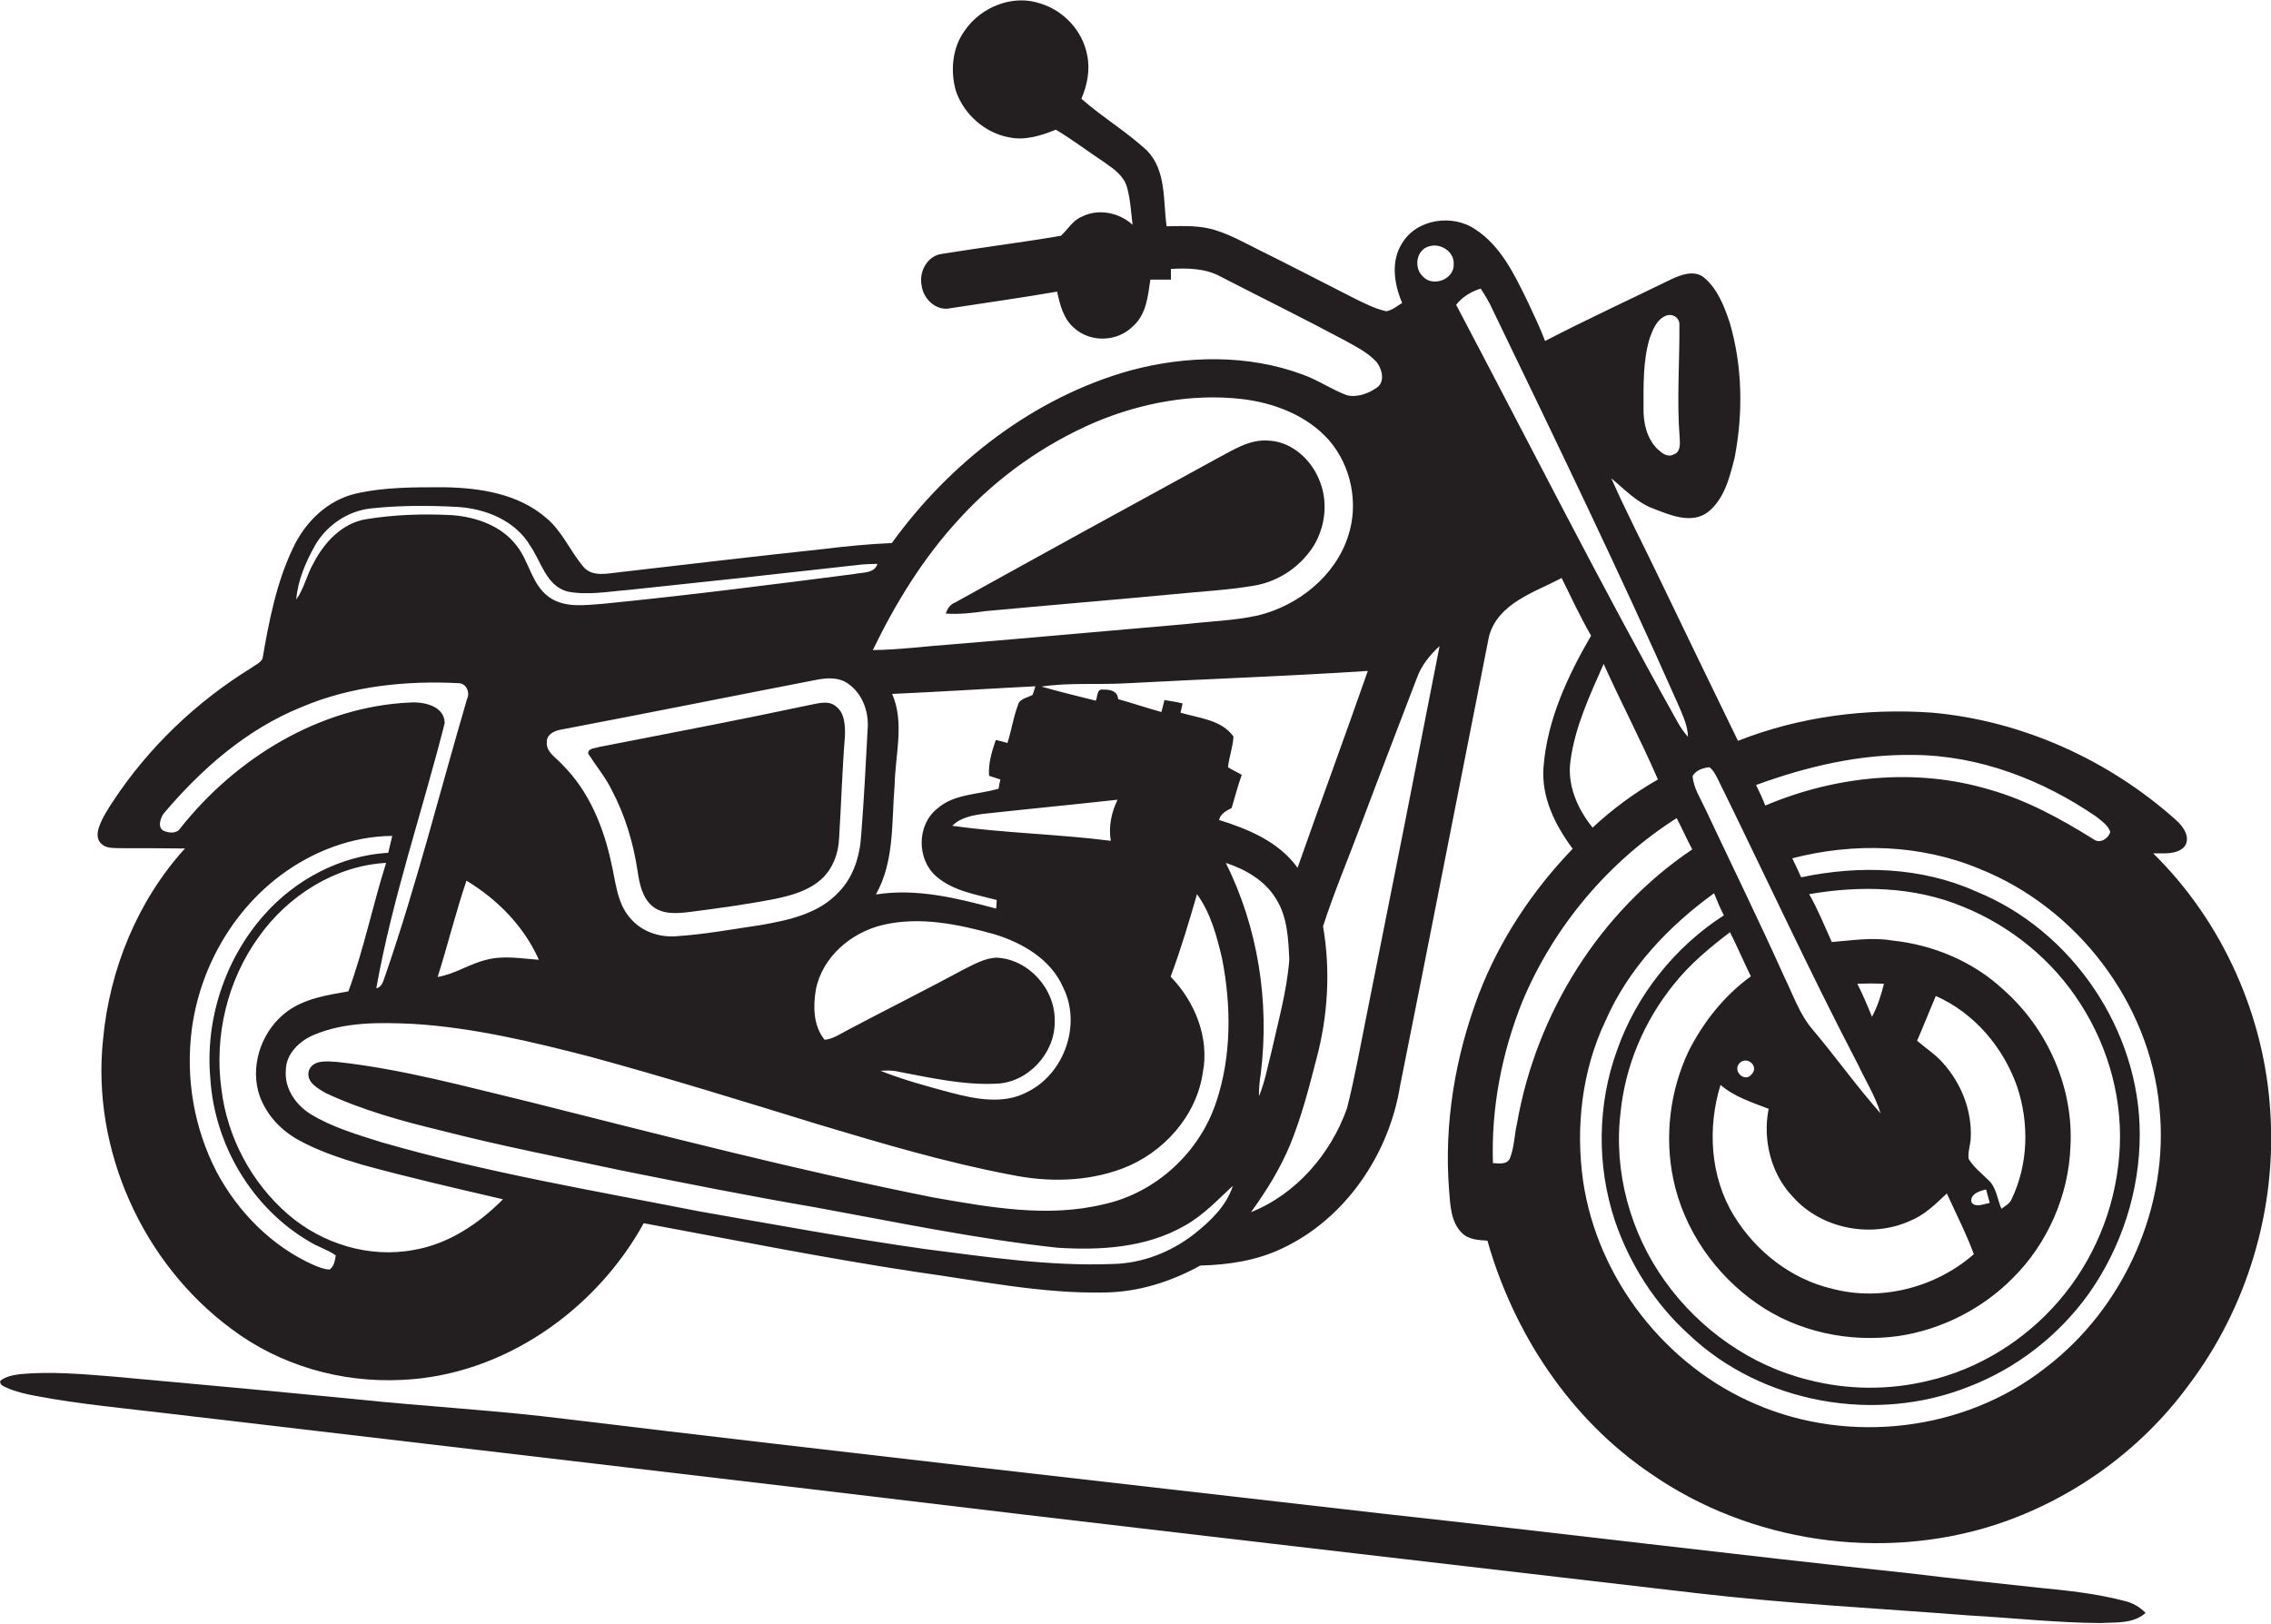
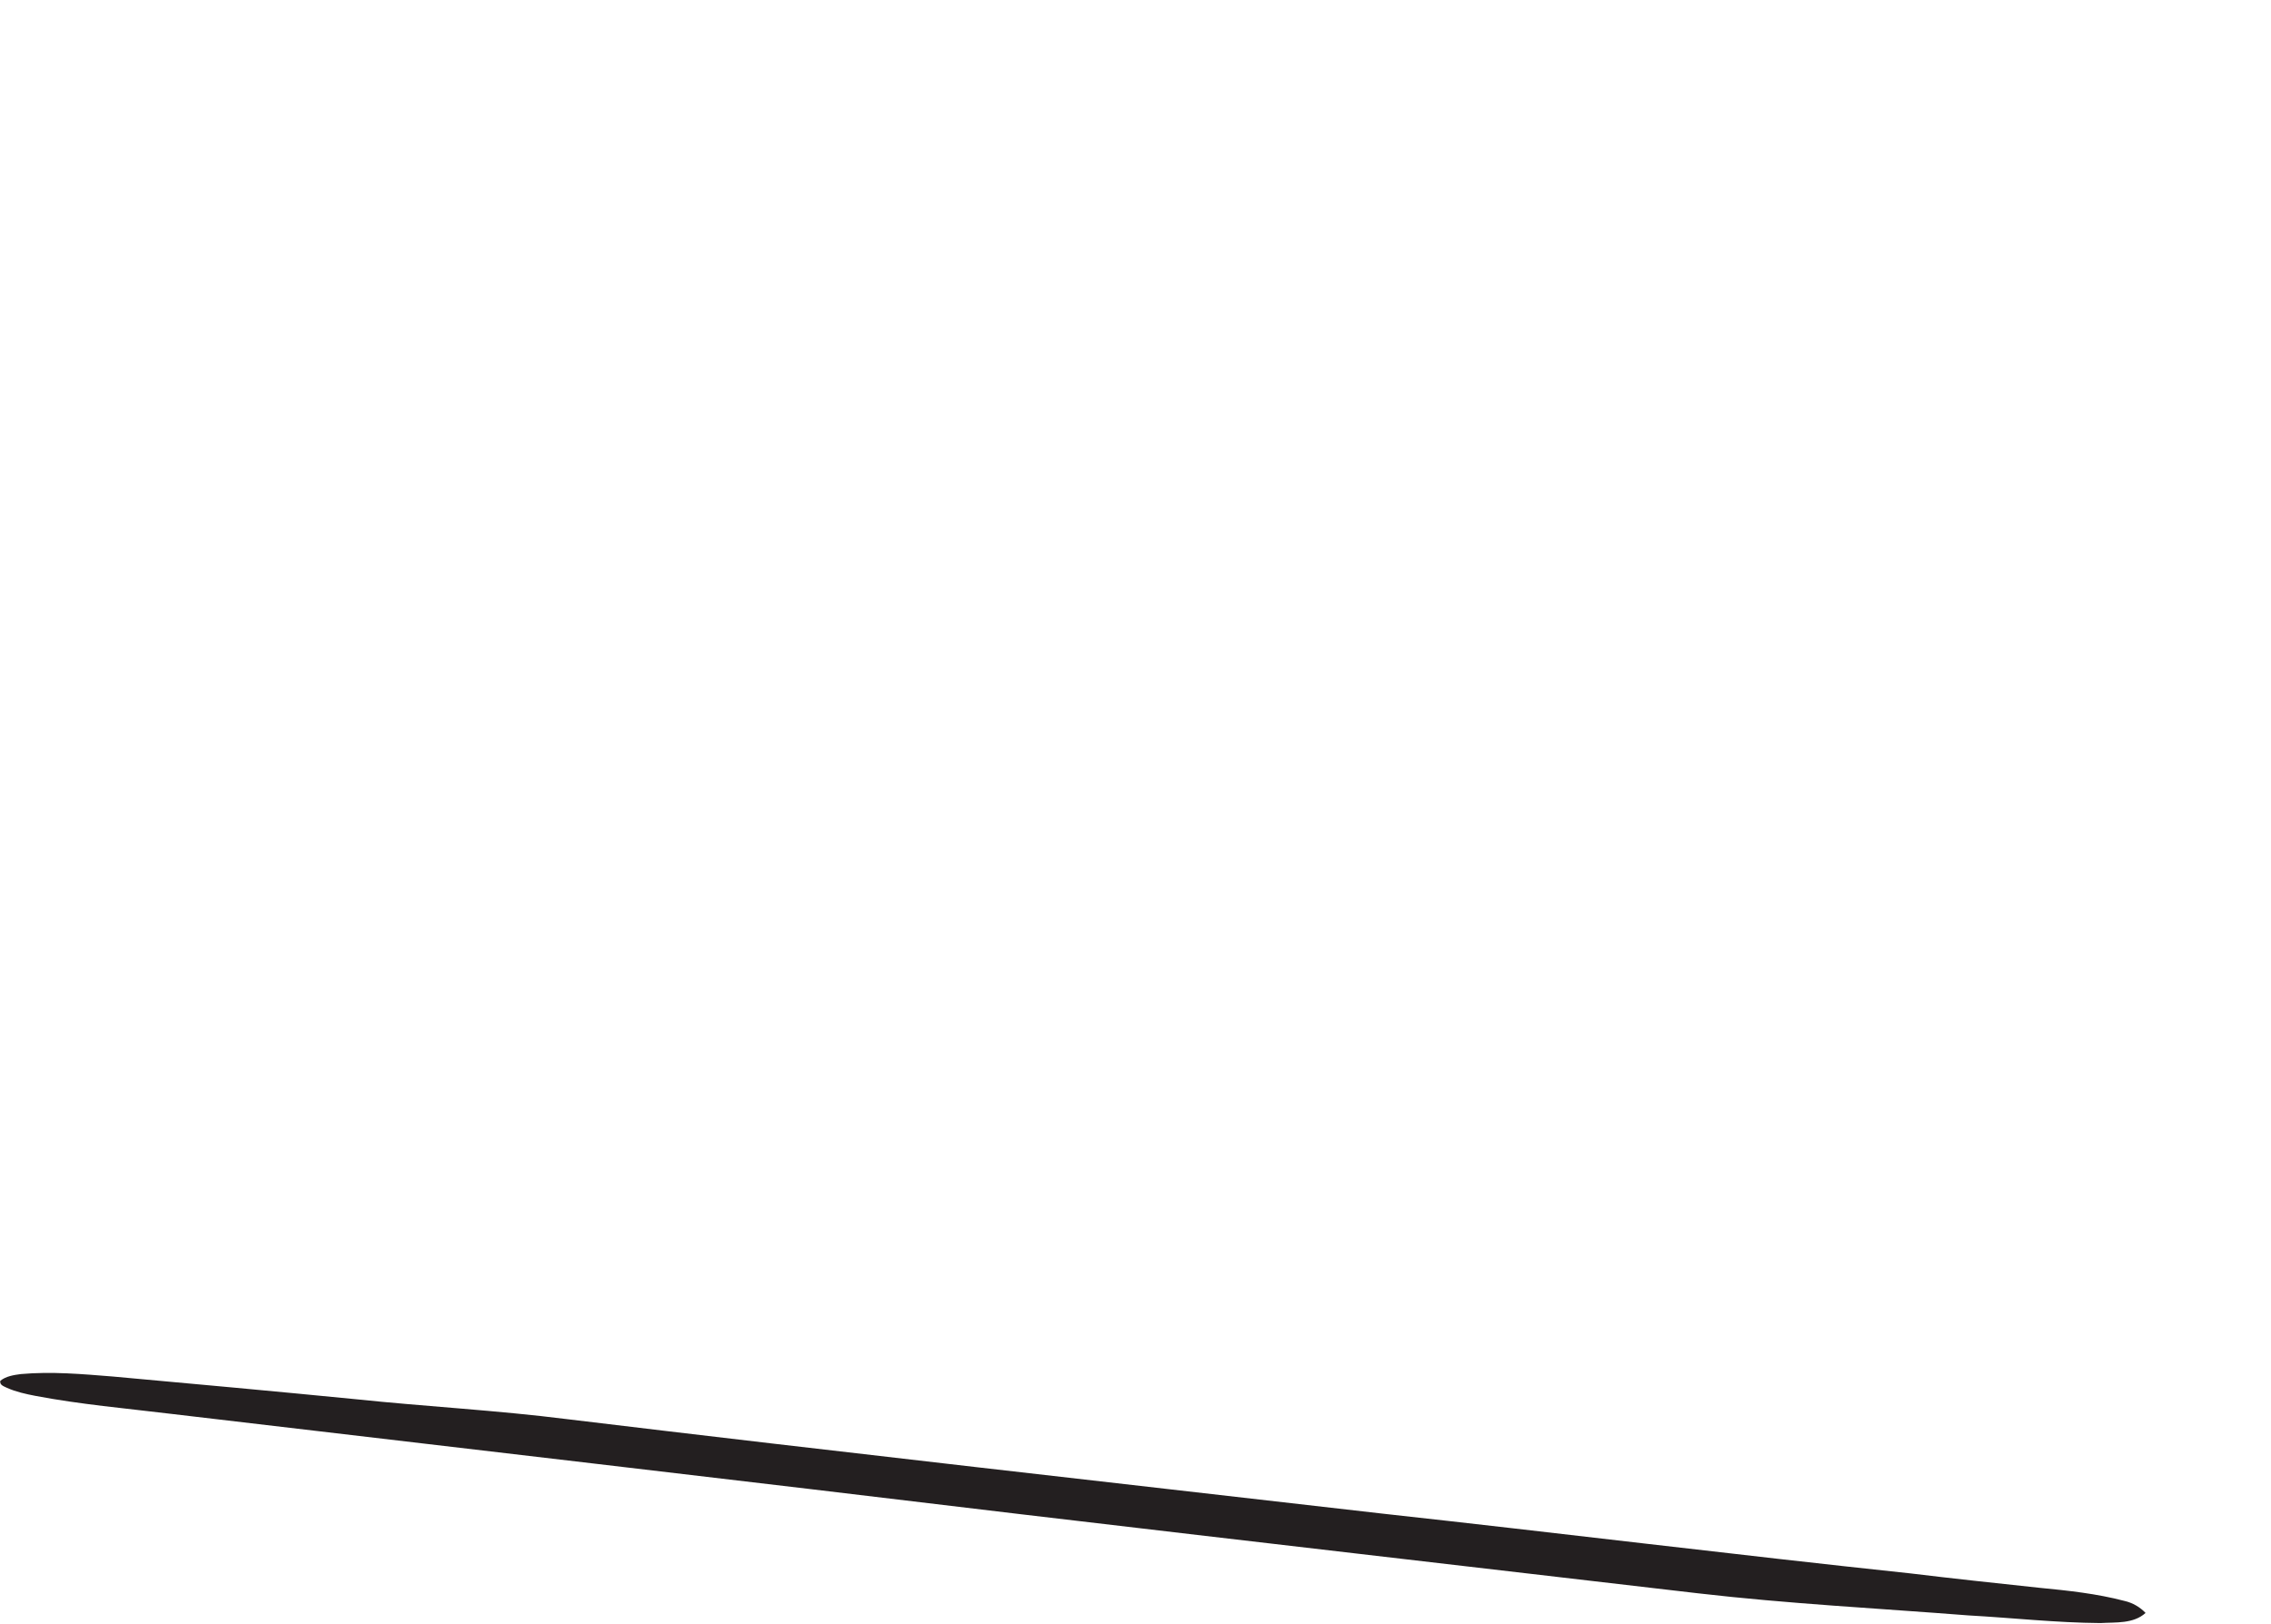
<svg xmlns="http://www.w3.org/2000/svg" version="1.1" id="Layer_1" x="0px" y="0px" viewBox="0 0 740.5 529.5" enable-background="new 0 0 740.5 529.5" xml:space="preserve">
  <g>
-     <path fill="#231F20" d="M740.3,363c-1.8-31.6-15.6-62.5-38.2-84.7c3.3-0.1,7.4,0.5,10-2c2.5-3-0.2-6.8-2.6-8.9   c-21.9-19.6-50.2-32.4-79.6-35c-21.4-1.5-43.2,1.3-63.2,9.2c-8.6-17.6-17.1-35.3-25.6-52.9c-5.2-10.9-10.8-21.6-15.7-32.7   c4.4,3.6,8.3,7.9,13.8,9.9c5.4,2.1,12.4,5.1,17.7,1.1c5.4-4.3,7.1-11.4,8.7-17.7c2.8-14.5,2.6-29.9-1.6-44.1   c-1.8-5.4-4-11.1-8.5-14.8c-3.2-2.4-7.4-0.8-10.6,0.7c-13.7,6.7-27.6,13.1-41.1,20.1c-1.7-4.5-3.8-8.8-5.8-13.1   c-4.2-8.6-8.6-17.8-16.8-23.2c-7.4-5.2-19.2-3.6-24,4.4c-3.8,5.9-2.6,13.4,0,19.5c-1.7,1-3.2,2.4-5.2,2.7   c-3.6-0.8-6.9-2.5-10.2-4.1c-10.8-5.5-21.6-11.1-32.5-16.5c-4-2-8-4.2-12.3-5.6c-5.3-1.9-11.1-1.6-16.6-1.5   c-1.2-8.3,0-18.1-6.4-24.7c-6.7-6.2-14.6-10.9-21.4-16.9c1.9-4.4,2.9-9.4,1.9-14.2c-1.5-8-7.7-14.6-15.4-16.9   c-8.9-3-19.2,1.2-24.4,8.7c-4.2,5.6-4.9,13.3-3,19.9c2.6,7.6,9.5,13.7,17.4,15.1c5.2,1.1,10.4-0.6,15.2-2.5   c5.5,3.3,10.6,7.2,15.9,10.7c3,2.1,6.3,4.4,7.3,8.1c1.1,4,1.3,8.1,1.8,12.2c-4.4-4-11.2-5.4-16.6-2.6c-3,1.2-4.5,4.2-6.8,6.2   c-12.9,2.2-25.9,3.8-38.8,5.9c-4.7,0.6-7.5,5.8-6.6,10.2c0.5,4.5,4.8,8.6,9.5,7.5c11.6-1.8,23.2-3.4,34.7-5.4   c0.9,4.3,2.1,9,5.6,11.9c5.3,4.8,14.1,4.5,19.1-0.6c4.4-3.8,4.9-9.9,5.7-15.2c2.2,0,4.5,0,6.7,0c0-0.9,0-2.6,0-3.5   c5.5-0.3,11.3-0.2,16.2,2.5c13.4,6.9,27,13.6,40.3,20.7c3.7,2.1,7.7,4,10.6,7.2c1.7,2.2,2.8,6.2,0.2,8.2c-2.8,2-6.5,3.4-9.9,2.6   c-4.9-1.8-9.3-4.9-14.3-6.7c-17.9-6.7-38-6.3-56.3-1.4c-31.5,8.8-58.8,30-77.8,56.3c-7.3,0.3-14.6,1-21.9,1.9   c-22.3,2.4-44.6,5-66.9,7.6c-3.9,0.4-8.9,1.7-11.8-1.8c-4.3-5.1-6.9-11.6-12.1-15.9c-9.1-7.9-21.6-9.8-33.2-10   c-9.7,0-19.5-0.1-29,2.1c-9.3,2.2-16.5,9.4-20.4,17.8c-5.4,11.3-7.8,23.8-9.9,36c-0.8,1.5-2.5,2.1-3.8,3.1   c-17.8,11-33.3,25.8-44.8,43.2c-1.7,2.6-3.5,5.3-4.6,8.3c-0.7,1.8-1,4.2,0.5,5.6c1.5,1.7,3.9,1.5,5.9,1.6c7.2,0,14.3,0,21.5,0.1   c-15.5,17.1-24.6,39.5-26.7,62.3c-3.8,35.9,12.9,73,41.9,94.4c15.8,11.9,35.8,17.6,55.5,16.6c33-1.4,63.2-22.6,78.9-51.1   c29.6,5.5,59.1,11.4,88.9,15.9c20.3,2.8,40.6,7.1,61.2,6.7c11.1-0.1,21.8-3.5,31.4-8.8c9.1-0.2,18.3-1.6,26.5-5.5   c20.7-9.6,35-30.7,38.6-53c9.8-48.8,19.3-97.7,29-146.6c2.9-10.9,14.8-14.4,23.7-19.1c3.1,6.3,6.1,12.7,9.6,18.8   c-7.6,13.1-14.3,27.4-15.5,42.8c-0.8,9.9,3.8,19,9.5,26.7c-13.1,13.6-23.8,29.7-30.6,47.4c-7.7,20.3-11.4,42.2-9.7,63.9   c0.4,4.8,0.5,10.4,4.2,14c2.2,2.2,5.4,2.3,8.3,2.5c8.6,30.3,27,58.2,53.3,76c32.3,22.4,75.2,28.7,112.5,16.6   c24.9-8.2,47.2-24.2,62.7-45.3C732.7,426.6,742.3,394.5,740.3,363z M537.9,110.3c1-2.7,2.2-5.9,5-7.2c2.1-1.1,4.8,0.3,4.7,2.8   c0.1,12.3-0.9,24.7,0.1,37c0.1,1.9,0.3,4.6-2,5.3c-2,1.1-3.9-0.5-5.3-1.8c-3.5-3.5-4.6-8.6-4.5-13.4   C535.9,125.5,535.7,117.7,537.9,110.3z M623.9,246.2c21.3,0.1,42.1,8.1,59.6,20.1c1.7,1.4,3.9,2.8,4.6,5c-0.7,2.3-3.5,4-5.6,2.3   c-10.6-6.6-21.7-12.7-33.8-16.1c-24-7.2-50.2-4.5-73.1,5.2c-0.9-2.3-1.9-4.5-3-6.7C589,250,606.3,245.9,623.9,246.2z M557.4,250.2   c1.2,0.9,1.9,2.3,2.6,3.6c15.3,31.1,29.8,62.6,45.8,93.3c2.5,5.3,5.7,10.4,7.4,16c-7.8-8.8-14.6-18.4-22.2-27.4   c-4.2-4.9-6.3-11.2-9.1-16.9c-8.3-18.5-17.2-36.6-25.8-54.9c-1.6-3.5-3.9-6.9-4.2-10.8C553,251.1,555.4,250.4,557.4,250.2z    M584.6,390.3c9.3,10.5,25.6,13.6,38.3,7.8c4.7-1.9,8.3-5.5,11.9-8.9c3,6.6,6.3,13,8.8,19.8c-12.3,10.8-30.1,15.5-46.1,11.3   c-13.4-3.1-25-12.2-32.1-23.8c-7.8-12.7-8.7-28.7-4.4-42.7c4.5,3.9,10.3,5.7,15.7,7.8C574.7,371.6,577.4,382.8,584.6,390.3z    M648.2,384.7c-2.2-2.2-4.7-4.1-6.3-6.8c-0.3-2.3,0.6-4.5,0.7-6.8c0.4-9-3.1-17.9-9.2-24.6c-2.4-2.7-5.5-4.7-8.3-7.1   c2.1-4.8,4-9.7,6.1-14.6c12.5,5.5,22,16.7,26.5,29.5c4,11.9,3.7,25.4-1.8,36.8c-0.6,1.5-2.2,2.2-3.3,3.1   C651.2,391,651,387.1,648.2,384.7z M648.8,392.3c-1.9,0.3-4.8,1.7-6-0.3c-0.4-2.7,2.7-3.6,4.8-4.1   C648,389.3,648.4,390.8,648.8,392.3z M571.1,350.4c-2.3,2.8-6.4-1.3-3.8-3.8C569.8,344.3,573.7,347.8,571.1,350.4z M550.6,342.8   c-6.1,12.9-7.9,27.8-5,41.7c3.4,16.4,13.6,31.1,27.3,40.6c13.3,9.3,30.2,12.8,46.1,10.6c14.1-2.1,27.5-8.9,37.5-19.1   c11.2-11.2,18-26.8,18.6-42.6c1.1-19.3-7.5-38.6-21.9-51.3c-9.9-9.2-22.9-14.6-36.3-16c-6.5-1.1-13.1,0-19.6,0.5   c-2.4-5.2-4.5-10.6-7.4-15.6c16.7-2.9,34.4-2.5,50.2,4.1c15.6,6.3,29.3,17.5,38.3,31.7c9.4,14.6,14.1,32.2,12.6,49.6   c-1.4,17.4-8.4,34.3-19.9,47.5c-11,12.7-26,22-42.4,25.8c-12.8,3.1-26.3,3-39-0.3c-18.8-4.6-35.6-16.5-46.8-32.2   c-11.3-15.7-16.8-35.7-14.5-54.9c1.5-15.3,7.7-29.9,17.3-41.8c5.2-6.6,11.7-12,18.4-17.1c2.4,4.8,4.5,9.7,6.8,14.4   C562.3,324.6,555.4,333.3,550.6,342.8z M614.3,320.8c-0.9,3.7-2.1,7.4-3.9,10.8c-1.5-3.7-3-7.3-4.8-10.8   C608.5,320.7,611.4,320.7,614.3,320.8z M446,218.8c-7.5,21.5-15.4,42.8-22.9,64.2c-6.1-8.5-16-12.6-25.6-15.6   c0.5-2.1,2.4-3,4.1-3.9c1.1-3.6,2-7.3,3.3-10.8c-1.5-0.9-3.1-1.6-4.5-2.5c0.4-3.4,1.6-6.6,1.8-10c-3.9-5.5-11.3-6-17.3-7.8   c0.3-1,0.5-2,0.7-3c-2-0.5-3.9-0.8-5.9-1.1c-0.3,1.3-0.7,2.6-1,3.9c-4.7-1.3-9.4-2.9-14.1-4.2c-0.2-2.7-2.7-3.2-5-3.1   c-2-0.4-1.7,2.5-2.3,3.6c-5.9-1.5-11.9-2.9-17.7-4.6c9.3-1.4,18.8-0.5,28.2-1.1C393.9,221.4,420,220.5,446,218.8z M399.7,281.4   c6.4,2.1,12.7,5.7,16.3,11.6c3.8,5.9,4.1,13.2,4.4,20c-0.8,10.2-3.6,20-5.8,29.9c-1.3,4.9-2.1,9.9-4.1,14.6c0-2.5,0.2-5,0.6-7.4   C414,326.7,410.2,302.5,399.7,281.4z M362.2,274.2c-17.2-2.2-34.6-2.5-51.7-4.9c2.7-2.7,6.5-3.4,10.2-3.9c14.6-1.6,29.1-3,43.7-4.6   C362.4,264.9,361.4,269.6,362.2,274.2z M324.8,312.3c-3.6,0.2-6.9,2-10.1,3.6c-12.6,6.8-25.4,13.2-38.1,19.9   c-2.5,1.3-4.9,3-7.7,3.3c-3.7-4.5-3.8-10.8-2.9-16.2c2-10.8,11.6-18.9,22-21.3c12-2.8,24.4-0.2,36,3c9.3,2.8,18.7,8.2,22.7,17.5   c6,12.1,0.3,28.1-11.7,34c-7.6,4.1-16.7,2.4-24.7,0.3c-7.8-2.1-15.7-4.2-23.2-7.2c2-0.1,3.9-0.2,5.9,0.3c10.5,2,21.1,4.4,31.8,3.9   c10.4-0.3,19.3-10,19.1-20.3C344.2,322.6,335.4,312.7,324.8,312.3z M247.9,301.7c-9,1.3-18,3-27.2,3.6c-5.7,0.5-11.6-1.5-15.3-6   c-4.2-4.8-4.6-11.5-6-17.5c-2.5-11.9-7.3-23.8-16.1-32.5c-1.9-2.2-5.3-4-5-7.3c-0.1-2.4,2.3-3.6,4.3-4   c27.9-5.3,55.7-10.9,83.6-16.3c3.5-0.7,7.4-0.9,10.4,1.3c4.7,3.3,6.8,9.3,6.3,14.9c-0.6,11.5-1.2,23-2.1,34.5   c-0.4,6.7-2.5,13.6-7.3,18.5C267,298,257.1,300.1,247.9,301.7z M290.9,226.3c15.6-0.7,31.1-1.7,46.7-2.5c-0.2,0.7-0.6,2.1-0.9,2.8   c-1.7,1-4.3,1.2-4.8,3.4c-1.5,4-2.1,8.2-3.4,12.3c-1.3-0.4-2.6-0.7-3.8-1c-1.3,3.8-2.5,7.7-2.2,11.7c1.2,0.4,2.5,0.8,3.7,1.2   c-0.2,0.8-0.5,2.2-0.6,3c-6.7,2-14.6,1.6-20.1,6.6c-6.6,5.3-6.6,16.5-0.2,22c5.5,4.8,13,5.9,19.7,7.7c0,0.7-0.1,2.1-0.2,2.8   c-12.7-3.4-25.9-6.7-39.2-4.6c6.1-10.8,5.1-23.6,6.1-35.5C291.9,246.1,295,235.7,290.9,226.3z M312.9,169.1   c12.3-13.5,27.6-24.3,44.4-31.5c14.9-6.2,31.3-9.3,47.4-7.5c10.6,1.2,21.4,5.3,28.6,13.4c7.3,8.4,9.8,20.7,6.3,31.3   c-4.2,13.1-16.3,22.7-29.4,25.9c-7.7,1.7-15.5,1.9-23.3,2.8c-25.4,2.2-50.7,4.5-76.1,6.6c-8.7,0.6-17.4,1.8-26.2,1.9   C292.1,196.5,301.2,181.7,312.9,169.1z M102.7,177.9c3.8-6.6,10.7-11.3,18.3-12.1c9.3-1,18.6-1,27.9-0.5c9.3,0.5,19.1,4.4,24,12.7   c3.6,5.2,5.2,13,12.1,14.9c6.6,1.3,13.3,0,19.8-0.5c24.8-2.6,49.6-5.3,74.4-8.1c2.3-0.3,4.6-0.4,6.9-0.4c-1,3.2-4.9,2.7-7.6,3.3   c-27.2,3.5-54.5,7-81.8,9.7c-5.9,0.4-12.5,1.5-17.7-2.2c-5.6-4-6.4-11.5-10.5-16.7c-4.9-6.5-13.2-9.4-21-10   c-9.4-0.5-18.8-0.2-28,1.3c-7.9,1.2-13.8,7.6-17.3,14.4c-2.2,3.8-3,8.2-5.6,11.8C97.1,189.2,99.7,183.3,102.7,177.9z M175.7,313   c-5.7-0.4-11.5-1.5-17.1,0c-5.5,1.3-10.3,4.7-15.9,5.6c3.3-10.4,5.9-21.1,9.4-31.4C162.2,293.3,170.9,302.1,175.7,313z M58.8,270.1   c-1.2,1.9-3.9,1.6-5.7,0.7c-1.7-1.3-0.8-3.7,0.1-5.3c12.3-14.6,27.2-27.7,45.1-34.9c16.2-6.9,34.1-8.7,51.5-7.8   c2.4,0.3,3.5,3.1,2.5,5.1c-8.8,30-16.4,60.4-26.6,90c-0.7,1.7-0.9,3.9-3,4.4c5.2-29.3,15-57.6,22.3-86.5c-0.1-5.6-6.8-7-11.3-6.7   C104.3,230.4,76.9,247.2,58.8,270.1z M107.5,414c-1.8,0-3.5-0.8-5.1-1.4c-13.7-6.1-24.8-17.3-31.8-30.5   c-7.3-14.1-10.1-30.4-8.1-46.1c2.5-19.7,12.9-38.4,28.8-50.4c10.5-7.9,23.4-12.9,36.6-13c-0.4,1.8-0.9,3.7-1.3,5.5   c-15.5,0.9-30.3,8.7-40.5,20.3c-12.8,14.4-19.3,34.3-17.5,53.5c1.4,21.5,13.6,42.1,32.3,53c2.7,1.7,5.9,2.6,8.6,4.5   C109.2,411,109,412.9,107.5,414z M135,407.6c-14.6,2.8-30-2-41.1-11.6c-11.9-10.3-19.8-25.1-21.7-40.8   c-2.4-17.3,1.9-35.5,12.2-49.7c9.5-13.4,24.9-23.2,41.5-24.1c-4.4,13.9-7.3,28.3-12.3,41.9c-6.9,1.2-14.1,2.3-19.9,6.5   c-7.9,5.8-12,16.5-9.5,26.1c1.9,6.8,6.9,12.4,13,15.8c6.5,3.6,13.7,6,20.8,8.1c15.2,4.2,30.6,7.7,46,11.3   C156.1,399.1,146.2,405.7,135,407.6z M389.3,402.5c-7.6,5.9-16.9,9.5-26.5,9.7c-20.6,0.8-41-2.3-61.4-4.9   c-24.6-3.5-49.1-8-73.6-12.3c-34.6-6.8-69.5-12.7-103.4-22.5c-7.9-2.5-15.9-4.8-23-9.1c-4.9-3-8.7-8.4-8.2-14.3   c0-5.4,4.4-9.6,9.1-11.6c10.2-4.3,21.5-4.1,32.4-3.6c19.6,1.2,38.7,5.8,57.7,10.7c25,6.8,49.8,14.5,74.5,22.1   c20.7,6.2,41.5,12.4,62.7,16.4c12,2.5,24.8,2.3,36.3-2c13.3-5,24.2-17,26.3-31.3c2.2-11.4-2.6-23.2-10.5-31.3   c3.3-8.8,6-17.9,8.6-26.9c4.5,6.2,6.5,13.8,8.2,21.1c3,15.4,3.1,31.8-2,46.9C391,376,376.8,389,360,392.7   c-18.4,4.5-37.4,1-55.7-2.2c-44.1-8.8-87.7-20.1-131.4-31.1c-20.9-5-41.7-10.8-63.1-13.1c-3.1-0.2-7.8-0.8-9.1,2.9   c-1,3.7,3,5.8,5.6,7.3c12,5.6,24.8,9.1,37.6,12.2c19.4,5,39.1,8.8,58.7,13c21,4.2,42,8.4,63.1,12c26.3,4.8,52.5,10.3,79.1,13.2   c14.1,0.9,29,0,41.5-7.2c6-3.3,10.7-8.4,15.7-13C399.9,393.3,394.6,398.3,389.3,402.5z M446,329.1c-2.2,10.8-4.1,21.7-6.8,32.4   c-5.3,14.8-16.5,27.9-31.3,33.8c5.1-7,9.6-14.3,12.9-22.3c3.6-8.9,6-18.2,8.4-27.5c3.8-14.1,4.7-29.1,2.2-43.4   c3.6-11.2,8.2-22,12.3-33c6-16,12.2-32,18.3-48c1.5-4.1,4.2-7.5,7.4-10.4C461.7,250.2,453.9,289.7,446,329.1z M463.9,90.1   c-3-2.8-2.1-8.8,2.2-9.8c3.6-1.1,8.1,1.8,7.9,5.7C474.4,91.1,467.1,93.8,463.9,90.1z M474.8,99.4c2-2.6,4.9-4.3,8-5.3   c1.5,2.3,2.9,4.6,4,7.1c20.6,42.7,41.3,85.4,60.5,128.8c1.4,3.3,3,6.6,3.1,10.3c-1.4-1.6-2.6-3.3-3.6-5.2   C521.8,190.4,498.7,144.7,474.8,99.4z M512.1,248c1.5-11.1,6.3-21.3,10.8-31.5c5.7,12.7,12.2,25,17.7,37.7   c-7.7,4.4-14.9,9.7-21.3,15.7C514.4,263.8,510.9,256,512.1,248z M492.4,377.6c-0.9,2.3-3.6,1.8-5.6,1.7c-0.6-18,2.9-36,9.6-52.7   c10.2-24.4,28-45.6,50.3-59.8c1.8,3.4,3.3,6.9,5.1,10.2c-30.2,20.3-50.8,53.4-57.1,89.1C493.8,369.9,493.8,373.9,492.4,377.6z    M666.9,446.1c-26.2,20.6-63.7,25-94.2,11.9c-29.6-12.5-51.8-41-56.5-72.8c-2.5-17.6-0.4-36.1,7.3-52.3c7.4-17,20.6-30.9,35.4-41.6   c1,2.5,2,4.9,3.2,7.2c-16,10.3-28.5,26-34.8,43.9c-6.5,17.8-6.7,37.8-0.7,55.8c4.8,14,13,27,24.1,37c23.8,22.6,61,29.1,91.3,17   c15.6-6,29.3-16.7,39-30.2c10.7-15.1,16.7-33.5,16.7-52c0.1-33.9-22-66.6-53.4-79.3c-17.8-8-38.1-8.6-57-4.6   c-0.9-2.1-1.9-4.1-2.9-6.2c20.1-5.2,41.9-4.6,61.2,3.5c31.7,12.7,55.3,43.6,58.5,77.6C707.5,393.3,692.6,426.6,666.9,446.1z" />
-     <path fill="#231F20" d="M321.3,199.3c20.4-1.9,40.8-3.6,61.1-5.5c8.8-0.9,17.6-1.3,26.4-2.8c7.6-1.2,14.5-5.7,18.9-12   c4.3-6.3,5.5-14.8,2.7-21.9c-2.6-7-9-13-16.6-13.4c-6.4-0.6-11.9,3.2-17.3,6c-28.4,15.5-56.8,31.1-85.1,46.8c-1.6,0.6-2.5,2-3,3.6   C312.8,200.4,317.1,199.9,321.3,199.3z" />
-     <path fill="#231F20" d="M272.5,230.3c-2.3-1.9-5.4-1-8-0.5c-23,4.9-46.1,9.3-69.2,13.8c-1.3,0.5-3.6,0.3-3.5,2.2   c2.5,3.9,5.5,7.5,7.6,11.7c4.4,8.3,7.1,17.3,8.5,26.6c0.6,4.1,1.5,8.6,4.8,11.4c3.4,2.8,8.1,2.4,12.2,1.9c9.4-1.2,18.8-2.5,28-4.3   c5.2-1.1,10.6-2.6,14.7-6.2c3.9-3.4,5.8-8.5,6-13.6c0.7-11,1-22.1,1.9-33.1C275.6,236.6,275.5,232.5,272.5,230.3z" />
    <path fill="#231F20" d="M692.8,522.1c-9.1-2.4-18.5-3.4-27.8-4.3c-14-1.5-28.1-3-42.1-4.7c-57.4-6.1-114.8-13.2-172.2-19.5   c-88.6-10.2-177.2-20.1-265.8-30.8c-22.9-2.9-46-4.1-68.9-6.5c-26.4-2.6-52.8-5-79.2-7.4c-10-0.8-20-1.7-30-0.8   c-2.3,0.3-4.9,0.7-6.7,2.2c-0.3,1.4,1.2,1.8,2.2,2.3c2.9,1.3,6.1,2,9.2,2.6c14.7,2.8,29.7,4.1,44.5,5.9   c92.3,10.9,184.6,21.6,276.8,32.7c73.6,8.7,147.3,17.2,220.9,25.8c29.3,3.4,58.7,4.9,88.1,7.2c14.4,0.8,28.7,2.4,43.1,2.5   c5-0.3,10.7,0.3,14.7-3.3C697.8,524.1,695.4,522.7,692.8,522.1z" />
  </g>
</svg>